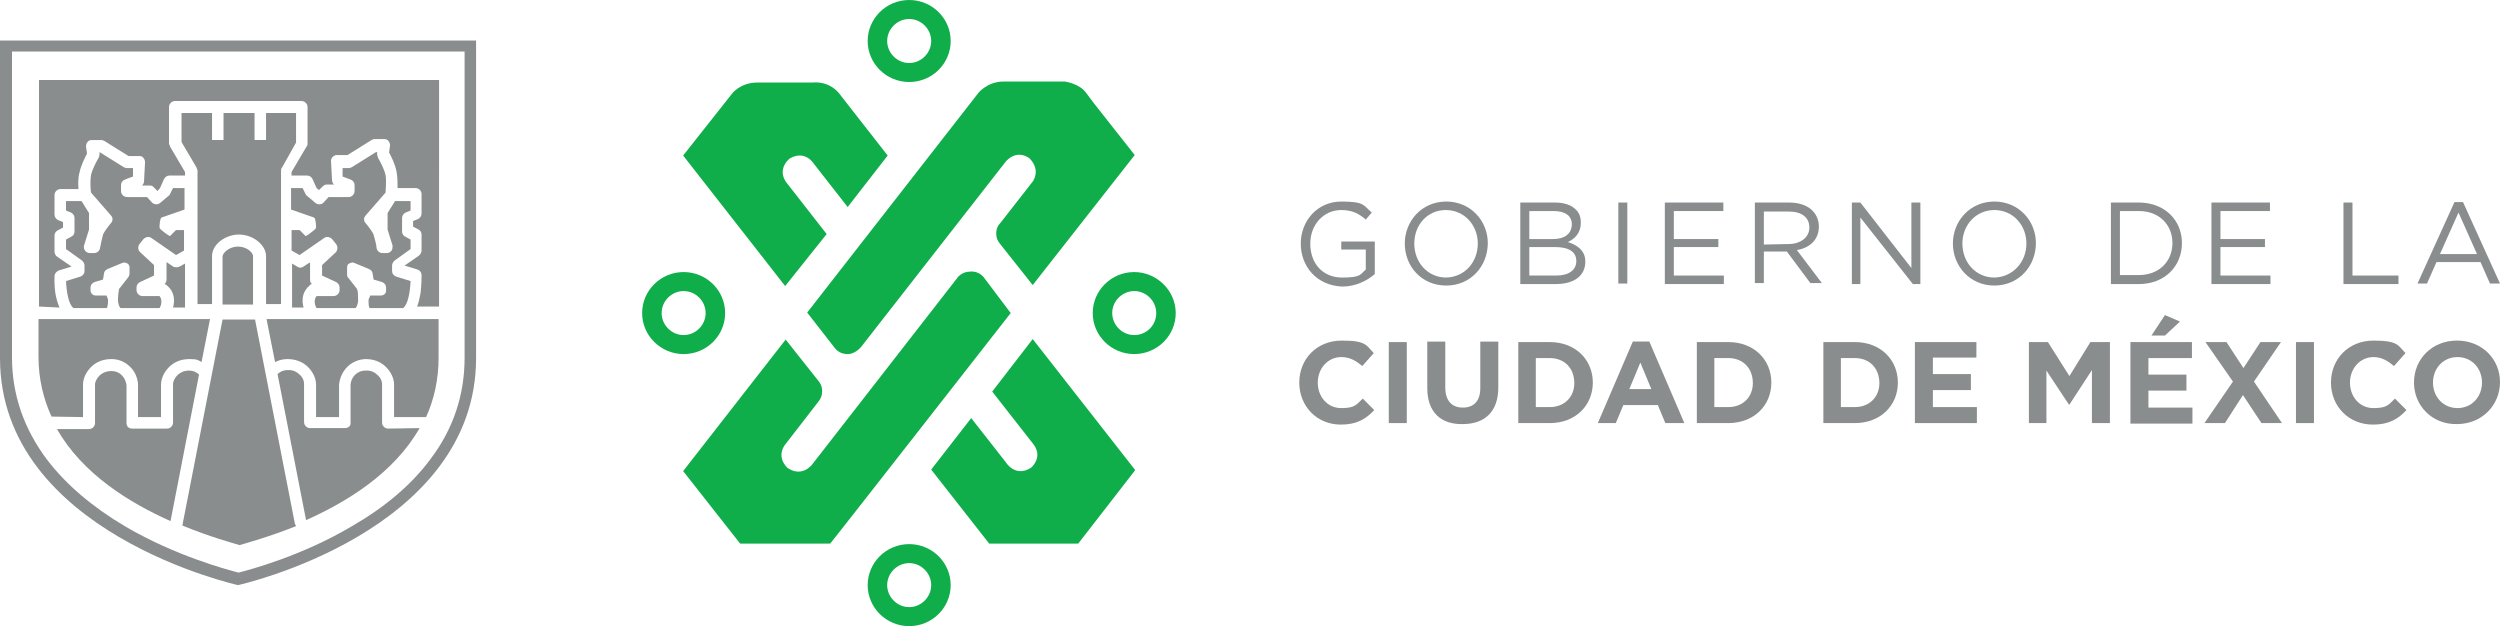
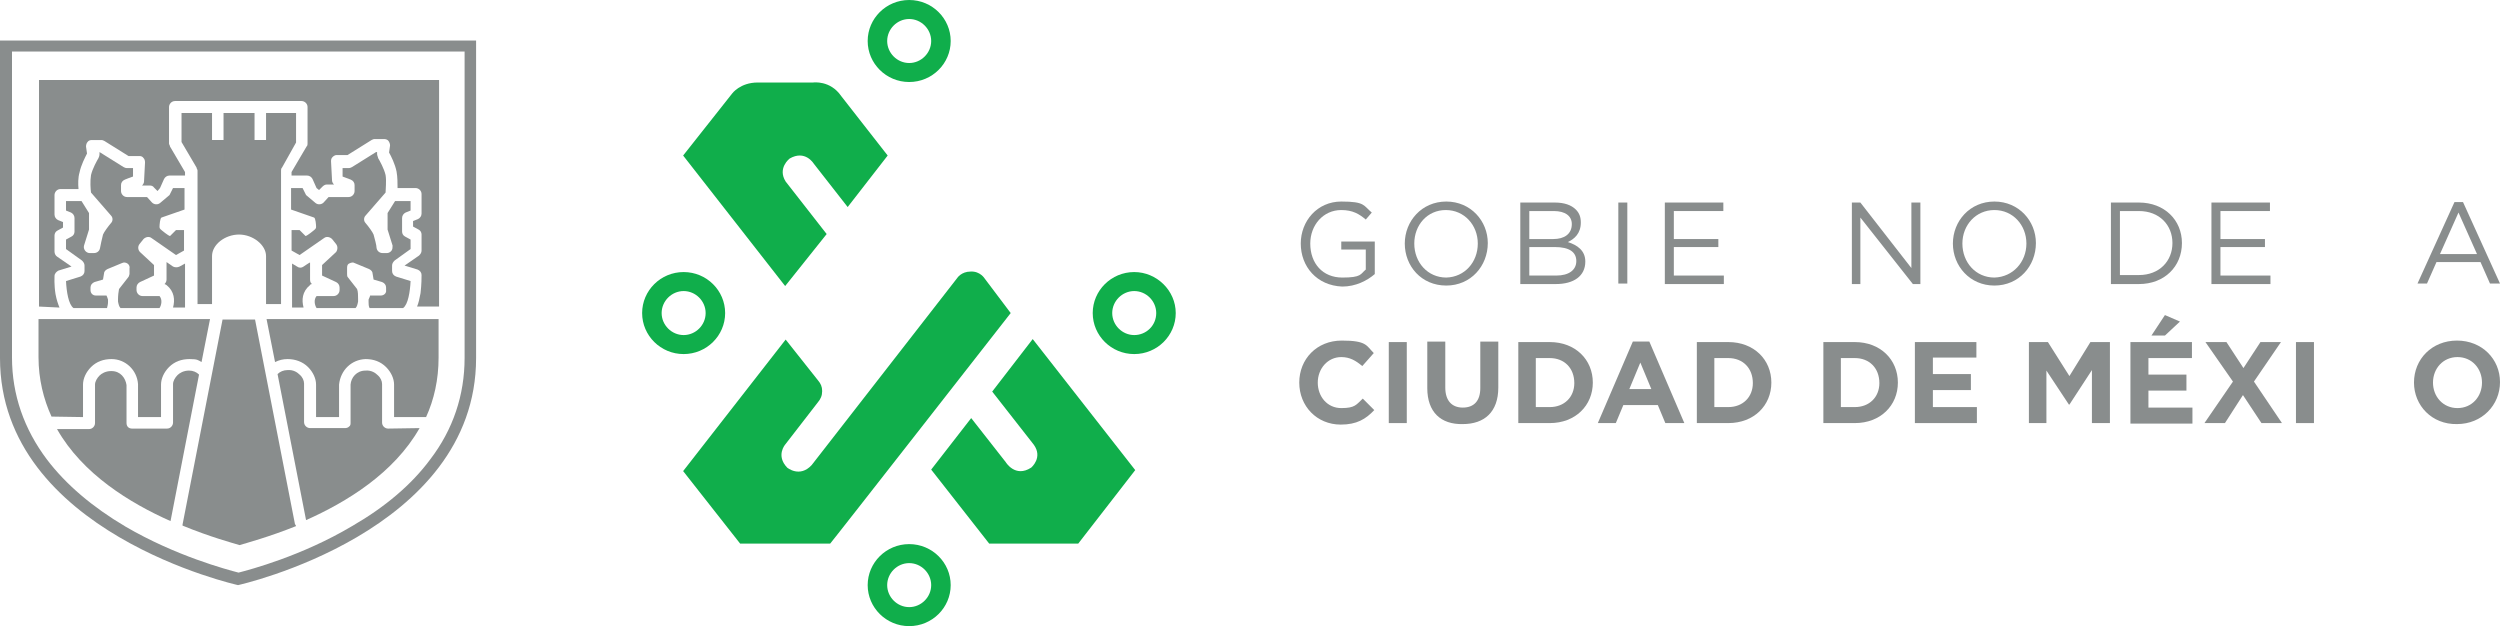
<svg xmlns="http://www.w3.org/2000/svg" version="1.1" viewBox="0 0 499.9 125.2">
  <defs>
    <style>
      .cls-1 {
        fill: #898d8d;
      }

      .cls-2 {
        fill: #10ae4b;
      }
    </style>
  </defs>
  <g>
    <g id="Capa_1">
      <g>
-         <path class="cls-2" d="M166.7,69.3c.7,1,1.6,1.5,2.8,1.5,1.7,0,2.9-1.7,2.9-1.7l28.8-36.9c2.4-2.5,4.7-.5,4.7-.5,2.3,2.4.6,4.6.6,4.6l-6.4,8.2h0c-.6.6-.9,1.3-.9,2.2s.3,1.5.8,2.1h0l6.5,8.2,20.4-26-8.2-10.4-1.5-2c-1.3-1.9-4.3-2.3-4.3-2.3h-12.2c-3.2,0-5,2.2-5,2.2l-34.3,44" />
        <path class="cls-2" d="M165.3,46.8l-8.2-10.5c-1.7-2.7.8-4.6.8-4.6,3.1-1.8,4.8,1,4.8,1l6.8,8.7,8-10.3-9.3-11.9c-2.2-3.2-5.6-2.7-5.6-2.7h-11.1c-3.5,0-5.1,2.2-5.1,2.2l-9.8,12.4,20.4,26.1" />
        <path class="cls-2" d="M196.9,55.7s-.9-1.5-2.8-1.4c-1.9,0-2.7,1.3-2.7,1.3l-29.1,37.4c-2.4,2.6-4.9.5-4.9.5-2.3-2.4-.4-4.6-.4-4.6l6.5-8.4h0c.6-.7.9-1.4.9-2.3s-.3-1.5-.8-2.1h0l-6.5-8.2-20.5,26.3,11.4,14.5h18c0,.1,36.1-46.1,36.1-46.1" />
        <path class="cls-2" d="M198.4,78.3l8.3,10.6c1.9,2.6-.5,4.6-.5,4.6-3.2,2.1-5.1-1.1-5.1-1.1l-6.9-8.8-8,10.3,11.6,14.8h17.8l11.4-14.7-20.5-26.2" />
        <path class="cls-2" d="M226.8,67c-2.4,0-4.4-2-4.4-4.4s2-4.4,4.4-4.4,4.4,2,4.4,4.4c0,2.5-2,4.4-4.4,4.4M226.8,54.4c-4.6,0-8.3,3.7-8.3,8.2s3.7,8.2,8.3,8.2,8.3-3.7,8.3-8.2-3.8-8.2-8.3-8.2" />
        <path class="cls-2" d="M181.8,3.8c2.4,0,4.4,2,4.4,4.4s-2,4.4-4.4,4.4-4.4-2-4.4-4.4c0-2.4,2-4.4,4.4-4.4M181.8,16.4c4.6,0,8.3-3.7,8.3-8.2s-3.7-8.2-8.3-8.2-8.3,3.7-8.3,8.2,3.7,8.2,8.3,8.2" />
        <path class="cls-2" d="M132.3,62.6c0-2.4,2-4.4,4.4-4.4s4.4,2,4.4,4.4-2,4.4-4.4,4.4-4.4-2-4.4-4.4M145,62.6c0-4.5-3.7-8.2-8.3-8.2s-8.3,3.7-8.3,8.2,3.7,8.2,8.3,8.2,8.3-3.7,8.3-8.2" />
        <path class="cls-2" d="M181.8,121.4c-2.4,0-4.4-2-4.4-4.4s2-4.4,4.4-4.4,4.4,2,4.4,4.4c0,2.4-2,4.4-4.4,4.4M181.8,108.8c-4.6,0-8.3,3.7-8.3,8.2s3.7,8.2,8.3,8.2,8.3-3.7,8.3-8.2-3.7-8.2-8.3-8.2" />
        <path class="cls-1" d="M95.2,8.1H0v63.5c0,34.9,47.6,45.4,47.6,45.4h0s47.6-10.5,47.6-45.4M92.9,10.5v61.1c0,7.4-2.3,14.3-6.9,20.3-3.7,5-9,9.5-15.6,13.3-10.1,6-20.4,8.7-22.7,9.3-2.3-.6-12.5-3.3-22.6-9.2-6.6-3.9-11.9-8.4-15.7-13.4-4.6-6.1-7-13-7-20.4V10.3h90.5v.2Z" />
        <path class="cls-1" d="M59.2,28.5v-5.9h-6v5.4h-2.3v-5.4h-6.2v5.4h-2.3v-5.4h-6.1v5.8l3,5.1c0,.2.2.4.2.6v26.7h2.9v-9.6c0-2.3,2.6-4.3,5.4-4.3s5.4,2.1,5.4,4.3v9.6h3v-10.1h0v-5.1h0v-3.8h0v-7.7c0-.2,0-.4.2-.6" />
        <path class="cls-1" d="M37,61.5v-8.8l-1.1.6c-.4.2-.9.2-1.3,0l-1.3-.9h0v3.5c0,.4-.2.7-.4.9,0,0,.3.1.4.2,1.6,1.3,1.7,3,1.3,4.5" />
-         <path class="cls-1" d="M47.6,49.3c-1.8,0-3.1,1.3-3.1,2v9.6h6.1v-9.6c.1-.7-1.2-2-3-2" />
        <path class="cls-1" d="M11.9,61.5c-.3-.7-.6-1.6-.8-2.7-.3-1.8-.2-3.6-.2-3.6,0-.5.4-.9.8-1.1l2.6-.8-2.9-2c-.3-.2-.5-.6-.5-1v-3.2c0-.4.2-.8.6-1l1.1-.6v-1.1l-1-.4c-.4-.2-.7-.6-.7-1.1v-3.9c0-.6.5-1.2,1.2-1.2h3.6c-.1-1-.1-2.3.2-3.3.3-1.5,1.1-3,1.5-3.8l-.2-1.4c0-.3.1-.7.3-.9.2-.3.5-.4.9-.4h1.9c.2,0,.4.1.6.2l4.8,3h2.2c.3,0,.6.1.8.4.2.2.3.5.3.9l-.2,3.8c0,.3-.2.6-.4.8h1.6c.3,0,.6.1.8.4l.7.7.5-.6.8-1.8c.2-.4.6-.7,1.1-.7h3.1v-.7l-3-5.1c0-.2-.2-.4-.2-.6v-7.3c0-.6.5-1.2,1.2-1.2h25.3c.6,0,1.2.5,1.2,1.2v7.3c0,.2,0,.4-.2.6l-3,5.1v.7h3.1c.5,0,.9.3,1.1.7l.8,1.8.5.4.7-.7c.2-.2.5-.4.8-.4h1.5c-.2-.2-.4-.5-.4-.8l-.2-3.8c0-.3,0-.6.3-.9.2-.2.5-.4.8-.4h2.2l4.8-3c.2-.1.4-.2.6-.2h1.9c.3,0,.7.1.9.4.2.3.3.6.3.9l-.2,1.4c.4.7,1.2,2.3,1.5,3.8.2,1.1.2,2.4.2,3.3h3.6c.6,0,1.2.5,1.2,1.2v3.9c0,.5-.3.9-.7,1.1l-1,.4v1.1l1.1.6c.4.2.6.6.6,1v3.2c0,.4-.2.7-.5,1l-2.9,2,2.6.8c.5.2.8.6.8,1.1s0,1.8-.2,3.6c-.2,1.1-.4,2-.7,2.7h4.4V16H7.8v45.3" />
        <path class="cls-1" d="M62,57c0-.1.2-.2.4-.2-.3-.2-.4-.5-.4-.9v-3.4h0c0-.1-1.3.8-1.3.8-.4.3-.9.3-1.3,0l-1-.6v8.8h2.3c-.4-1.5-.3-3.2,1.3-4.5" />
        <path class="cls-1" d="M77.6,85.7c-.6,0-1.2-.5-1.2-1.2v-7.7c0-.6-.3-1.3-.9-1.8-.4-.4-1.2-1-2.4-.9-1.8,0-2.9,1.4-3,2.8v7.6c0,.3,0,.6-.3.8-.2.2-.5.3-.8.3h-7c-.6,0-1.2-.5-1.2-1.2v-7.7c0-.6-.3-1.3-.9-1.8-.4-.4-1.2-1-2.4-.9-.8,0-1.5.3-2,.8l5.7,29.2c8.1-3.6,17.6-9.4,22.7-18.4" />
        <path class="cls-1" d="M59,104.9l-8-41h-6.5l-8,41q0,.1,0,.2c5.6,2.3,10.1,3.5,11.4,3.9,1.3-.4,5.8-1.6,11.3-3.8-.1-.2-.1-.3-.1-.3" />
        <path class="cls-1" d="M39.8,74.9c-.5-.5-1.2-.8-2-.8h0c-1.1,0-1.9.5-2.3.9-.5.5-.9,1.2-.9,1.8v7.7c0,.6-.5,1.2-1.2,1.2h-7c-.3,0-.6-.1-.8-.3-.2-.2-.3-.5-.3-.8v-7.6c-.2-1.4-1.2-2.8-3-2.8h-.1c-1.1,0-1.9.5-2.3.9-.5.5-.9,1.2-.9,1.8v7.7c0,.6-.5,1.2-1.2,1.2h-6.4c5.1,9,14.6,14.8,22.7,18.4" />
        <path class="cls-1" d="M87.6,63.8h-34.3l1.7,8.6c.8-.4,1.6-.6,2.5-.6,1.5,0,3,.5,4.1,1.6,1,1,1.6,2.3,1.6,3.5v6.5h4.6v-6.5h0c.3-2.9,2.5-5,5.3-5.1,1.6,0,3,.5,4.1,1.6,1,1,1.6,2.3,1.6,3.5v6.5h6.4c1.6-3.5,2.5-7.5,2.5-11.9v-7.7h0" />
        <path class="cls-1" d="M16.6,83.4v-6.5c0-1.2.6-2.5,1.6-3.5,1.1-1.1,2.5-1.6,4.1-1.6,2.8,0,5.1,2.2,5.3,5h0v6.6h4.6v-6.5c0-1.2.6-2.5,1.6-3.5,1.1-1.1,2.5-1.6,4.1-1.6s1.7.2,2.4.6l1.7-8.6H7.7v7.6c0,4.4,1,8.4,2.6,11.9" />
        <path class="cls-1" d="M19.4,59.1h1.9c.1.2.2.5.3.8v.5c0,.4-.1.8-.2,1.2h-6.7c-1-.7-1.4-3.3-1.5-5.4l2.9-.9c.5-.2.8-.6.8-1.1v-1.1c0-.4-.2-.7-.5-1l-3.2-2.3v-1.9l1.1-.6c.4-.2.6-.6.6-1v-2.7c0-.5-.3-.9-.7-1.1l-1-.4v-1.9h3.1l1.5,2.4v3.3l-1,3.2c-.1.4,0,.7.2,1s.6.5.9.5h.9c.6,0,1.1-.4,1.2-1,.1-.5.4-2,.6-2.7.2-.5,1-1.6,1.6-2.3.4-.4.4-1.1,0-1.5l-4-4.6c-.1-.7-.2-2.3,0-3.5.3-1.3,1.2-2.9,1.5-3.4.1-.2.2-.5.2-.8v-.4c-.1,0,0,0,0,0l4.8,3c.2.1.4.2.6.2h1.3v1.7c-.1,0-1.6.6-1.6.6-.5.2-.8.6-.8,1.1v1.2c0,.6.5,1.2,1.2,1.2h4l1,1.1c.4.4,1.1.5,1.6.1,0,0,1.8-1.5,1.9-1.6l.7-1.4h2.3v4.3s-4.3,1.5-4.6,1.6-.4,1.5-.4,1.8c0,.3,0,.4.5.8,0,0,1.2,1,1.6,1.1l1.2-1.2h1.6v4.1l-1.6.9-4.9-3.4c-.5-.4-1.2-.2-1.6.2l-.8,1c-.4.5-.3,1.2.1,1.6l2.8,2.6v2.1l-2.8,1.3c-.4.2-.7.6-.7,1.1v.5c0,.6.5,1.2,1.2,1.2h3.4c.6.7.4,1.8,0,2.4h-7.8c-.3-.3-.4-.8-.5-1.3v-.5c0-.7.1-1.5.2-2l1.8-2.3c.2-.2.2-.4.3-.7v-1.1c.1-.4-.1-.8-.4-1s-.7-.3-1.1-.1l-2.9,1.2c-.4.2-.7.5-.7.9l-.2,1.2-1.7.5c-.5.2-.8.6-.8,1.1v.5c0,.6.4,1.1,1.1,1.1" />
        <path class="cls-1" d="M75.9,59.1h-1.9c0,.2-.2.5-.3.8v.5c0,.4,0,.8.2,1.2h6.7c1-.7,1.4-3.3,1.5-5.4l-2.9-.9c-.5-.2-.8-.6-.8-1.1v-1.1c0-.4.2-.7.5-1l3.2-2.3v-1.9l-1.1-.6c-.4-.2-.6-.6-.6-1v-2.7c0-.5.3-.9.7-1.1l1-.4v-1.9h-3.1l-1.5,2.4v3.3l1,3.2c0,.4,0,.7-.2,1-.2.3-.6.5-.9.5h-.9c-.6,0-1.1-.4-1.2-1,0-.5-.4-2-.6-2.7-.2-.5-1-1.6-1.6-2.3-.4-.4-.4-1.1,0-1.5l4-4.6c0-.7.2-2.3,0-3.5-.3-1.3-1.2-2.9-1.5-3.4,0-.2-.2-.5-.2-.8v-.4c0,0-.2,0-.2,0l-4.8,3c-.2.1-.4.2-.6.2h-1.3v1.7c0,0,1.6.6,1.6.6.5.2.8.6.8,1.1v1.2c0,.6-.5,1.2-1.2,1.2h-4l-1,1.1c-.4.4-1.1.5-1.6.1,0,0-1.8-1.5-1.9-1.6l-.7-1.4h-2.3v4.3s4.3,1.5,4.6,1.6.4,1.5.4,1.8,0,.4-.5.8c0,0-1.2,1-1.6,1.1l-1.2-1.2h-1.6v4.1l1.6.9,4.9-3.4c.5-.4,1.2-.2,1.6.2l.8,1c.4.5.3,1.2,0,1.6l-2.8,2.6v2.1l2.8,1.3c.4.2.7.6.7,1.1v.5c0,.6-.5,1.2-1.2,1.2h-3.4c-.6.7-.4,1.8,0,2.4h7.8c.3-.3.4-.8.5-1.3v-.5c0-.7,0-1.5-.2-2l-1.8-2.3c-.2-.2-.2-.4-.2-.7v-1.1c0-.4,0-.8.4-1s.8-.3,1.1-.1l2.9,1.2c.4.2.7.5.7.9l.2,1.2,1.7.5c.5.2.8.6.8,1.1v.5c.1.6-.4,1.1-1.1,1.1" />
        <path class="cls-1" d="M260.1,48.7h0c0-4.5,3.3-8.4,8.1-8.4s4.4.8,6.1,2.2l-1.2,1.4c-1.3-1.1-2.6-1.9-4.9-1.9-3.6,0-6.2,3-6.2,6.7h0c0,4,2.5,6.8,6.4,6.8s3.6-.7,4.7-1.6v-4h-4.9v-1.6h6.7v6.5c-1.5,1.3-3.8,2.5-6.5,2.5-5.1-.2-8.3-4-8.3-8.6" />
        <path class="cls-1" d="M295.5,48.7h0c0-3.7-2.7-6.7-6.4-6.7s-6.3,3-6.3,6.7h0c0,3.8,2.7,6.8,6.4,6.8,3.7-.1,6.3-3.1,6.3-6.8M280.9,48.7h0c0-4.5,3.4-8.4,8.3-8.4s8.3,3.9,8.3,8.3h0c0,4.6-3.4,8.5-8.3,8.5-5,0-8.3-3.9-8.3-8.4" />
        <path class="cls-1" d="M310.9,49.4h-5.1v5.7h5.4c2.5,0,4-1.1,4-2.9h0c0-1.8-1.4-2.8-4.3-2.8M314.3,44.8c0-1.6-1.3-2.6-3.6-2.6h-4.9v5.6h4.8c2.2,0,3.7-1,3.7-3h0ZM304,40.5h6.9c1.9,0,3.3.5,4.2,1.4.7.7,1,1.5,1,2.6h0c0,2.2-1.3,3.3-2.6,3.9,1.9.6,3.5,1.7,3.5,3.9h0c0,2.9-2.3,4.5-5.9,4.5h-7.1v-16.3Z" />
        <rect class="cls-1" x="323.6" y="40.5" width="1.8" height="16.2" />
        <polyline class="cls-1" points="332.9 40.5 344.6 40.5 344.6 42.2 334.7 42.2 334.7 47.8 343.6 47.8 343.6 49.4 334.7 49.4 334.7 55.1 344.7 55.1 344.7 56.8 332.9 56.8" />
-         <path class="cls-1" d="M357.6,48.8c2.4,0,4.2-1.3,4.2-3.3h0c0-2-1.5-3.2-4.1-3.2h-5v6.6M350.8,40.5h7c2,0,3.6.6,4.6,1.6.8.8,1.3,1.9,1.3,3.2h0c0,2.7-1.9,4.3-4.4,4.7l5,6.6h-2.3l-4.7-6.3h-4.6v6.3h-1.8v-16.1h-.1Z" />
        <polyline class="cls-1" points="370.3 40.5 372 40.5 382.2 53.6 382.2 40.5 384 40.5 384 56.8 382.5 56.8 372 43.5 372 56.8 370.3 56.8" />
        <path class="cls-1" d="M405.2,48.7h0c0-3.7-2.7-6.7-6.4-6.7s-6.4,3-6.4,6.7h0c0,3.8,2.7,6.8,6.4,6.8,3.7-.1,6.4-3.1,6.4-6.8M390.5,48.7h0c0-4.5,3.4-8.4,8.3-8.4s8.3,3.9,8.3,8.3h0c0,4.6-3.4,8.5-8.3,8.5-4.9,0-8.3-3.9-8.3-8.4" />
        <path class="cls-1" d="M423.9,42.2v12.8h3.8c4.1,0,6.7-2.8,6.7-6.4h0c0-3.6-2.6-6.4-6.7-6.4M422.1,40.5h5.6c5.1,0,8.6,3.5,8.6,8.1h0c0,4.7-3.5,8.2-8.6,8.2h-5.6v-16.3Z" />
        <polyline class="cls-1" points="442.2 40.5 453.9 40.5 453.9 42.2 444 42.2 444 47.8 452.9 47.8 452.9 49.4 444 49.4 444 55.1 454 55.1 454 56.8 442.2 56.8" />
-         <polyline class="cls-1" points="468.6 40.5 470.4 40.5 470.4 55.1 479.6 55.1 479.6 56.8 468.6 56.8" />
        <path class="cls-1" d="M495.3,50.8l-3.7-8.3-3.7,8.3M490.8,40.4h1.7l7.4,16.3h-2l-1.9-4.3h-8.8l-1.9,4.3h-1.9l7.4-16.3Z" />
        <path class="cls-1" d="M259.8,76.5h0c0-4.7,3.5-8.4,8.5-8.4s4.9,1,6.4,2.5l-2.3,2.6c-1.3-1.1-2.5-1.8-4.2-1.8-2.7,0-4.7,2.3-4.7,5.1h0c0,2.8,1.9,5.1,4.7,5.1s3-.7,4.3-1.9l2.3,2.3c-1.7,1.8-3.5,2.9-6.7,2.9-4.8,0-8.3-3.7-8.3-8.4" />
        <rect class="cls-1" x="277.7" y="68.4" width="3.6" height="16.2" />
        <path class="cls-1" d="M285.4,77.6v-9.3h3.6v9.2c0,2.6,1.3,4,3.5,4s3.5-1.3,3.5-3.9v-9.3h3.6v9.2c0,4.9-2.8,7.3-7.1,7.3-4.4.1-7.1-2.4-7.1-7.2" />
        <path class="cls-1" d="M309.9,81.4c2.9,0,4.9-2,4.9-4.8h0c0-3-2-5-4.9-5h-2.8v9.8M303.6,68.4h6.3c5.1,0,8.6,3.5,8.6,8.1h0c0,4.6-3.5,8.1-8.6,8.1h-6.3v-16.2Z" />
        <path class="cls-1" d="M330.2,77.8l-2.2-5.3-2.2,5.3M326.5,68.3h3.3l7,16.3h-3.8l-1.5-3.6h-6.9l-1.5,3.6h-3.6l7-16.3Z" />
        <path class="cls-1" d="M345.6,81.4c2.9,0,4.9-2,4.9-4.8h0c0-3-2-5-4.9-5h-2.8v9.8M339.3,68.4h6.3c5.1,0,8.6,3.5,8.6,8.1h0c0,4.6-3.5,8.1-8.6,8.1h-6.3v-16.2Z" />
        <path class="cls-1" d="M370.9,81.4c2.9,0,4.9-2,4.9-4.8h0c0-3-2-5-4.9-5h-2.8v9.8M364.6,68.4h6.3c5.1,0,8.6,3.5,8.6,8.1h0c0,4.6-3.5,8.1-8.6,8.1h-6.3v-16.2Z" />
        <polyline class="cls-1" points="382.9 68.4 395.2 68.4 395.2 71.5 386.5 71.5 386.5 74.8 394.1 74.8 394.1 78 386.5 78 386.5 81.4 395.3 81.4 395.3 84.6 382.9 84.6" />
        <polyline class="cls-1" points="405.7 68.4 409.5 68.4 413.8 75.2 418 68.4 421.9 68.4 421.9 84.6 418.3 84.6 418.3 74 413.8 80.9 413.7 80.9 409.2 74.1 409.2 84.6 405.7 84.6" />
        <path class="cls-1" d="M432.9,63l3,1.3-3,2.8h-2.7l2.7-4.1ZM426.1,68.4h12.2v3.2h-8.7v3.3h7.6v3.2h-7.6v3.4h8.8v3.2h-12.4v-16.3h.1Z" />
        <polyline class="cls-1" points="446.5 76.3 441 68.4 445.2 68.4 448.6 73.6 452 68.4 456.1 68.4 450.7 76.3 456.3 84.6 452.2 84.6 448.5 79 444.9 84.6 440.8 84.6" />
        <rect class="cls-1" x="459.1" y="68.4" width="3.6" height="16.2" />
-         <path class="cls-1" d="M466.1,76.5h0c0-4.7,3.5-8.4,8.5-8.4s4.9,1,6.4,2.5l-2.3,2.6c-1.3-1.1-2.5-1.8-4.1-1.8-2.7,0-4.7,2.3-4.7,5.1h0c0,2.8,1.9,5.1,4.7,5.1s3-.7,4.3-1.9l2.3,2.3c-1.7,1.8-3.5,2.9-6.7,2.9-4.9,0-8.4-3.7-8.4-8.4" />
        <path class="cls-1" d="M496.3,76.5h0c0-2.8-2-5.1-4.9-5.1s-4.9,2.3-4.9,5.1h0c0,2.8,2,5.1,4.9,5.1s4.9-2.3,4.9-5.1M482.7,76.5h0c0-4.7,3.6-8.4,8.6-8.4s8.6,3.7,8.6,8.3h0c0,4.6-3.6,8.4-8.6,8.4-5,.1-8.6-3.7-8.6-8.3" />
      </g>
    </g>
  </g>
</svg>